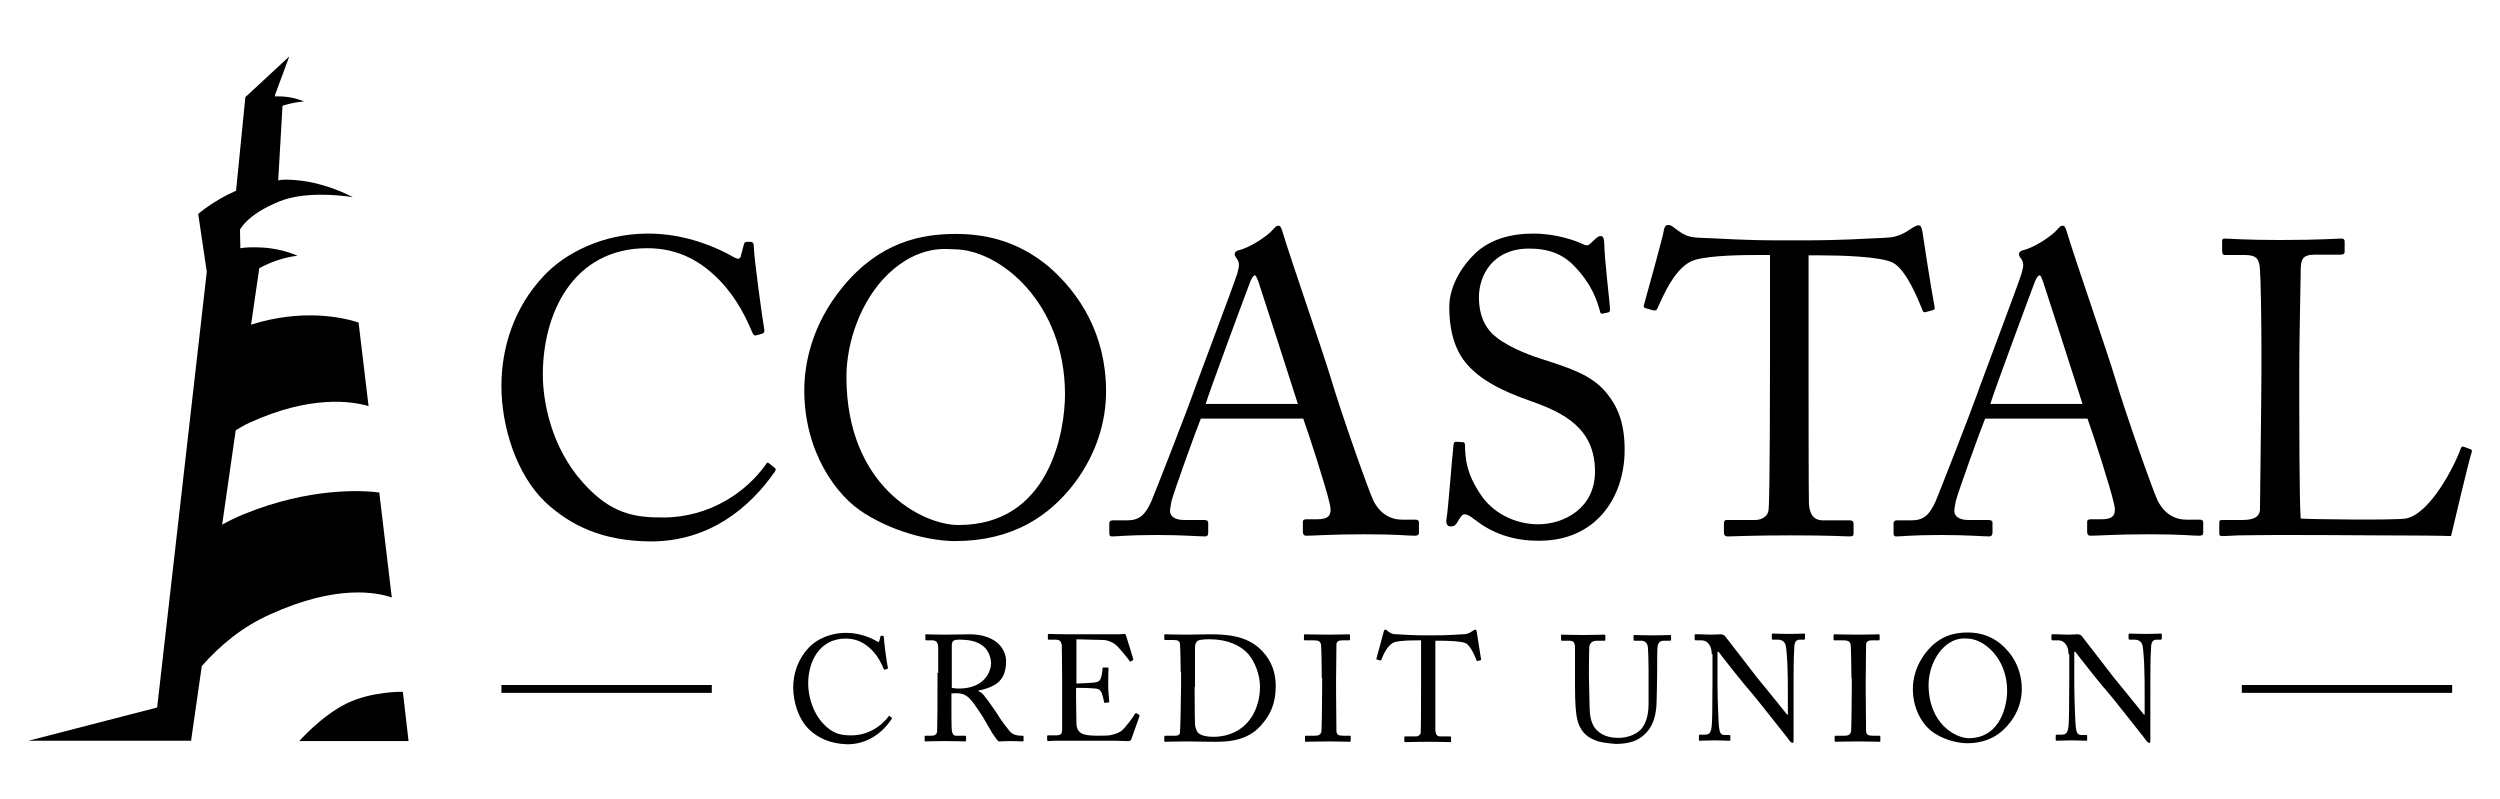
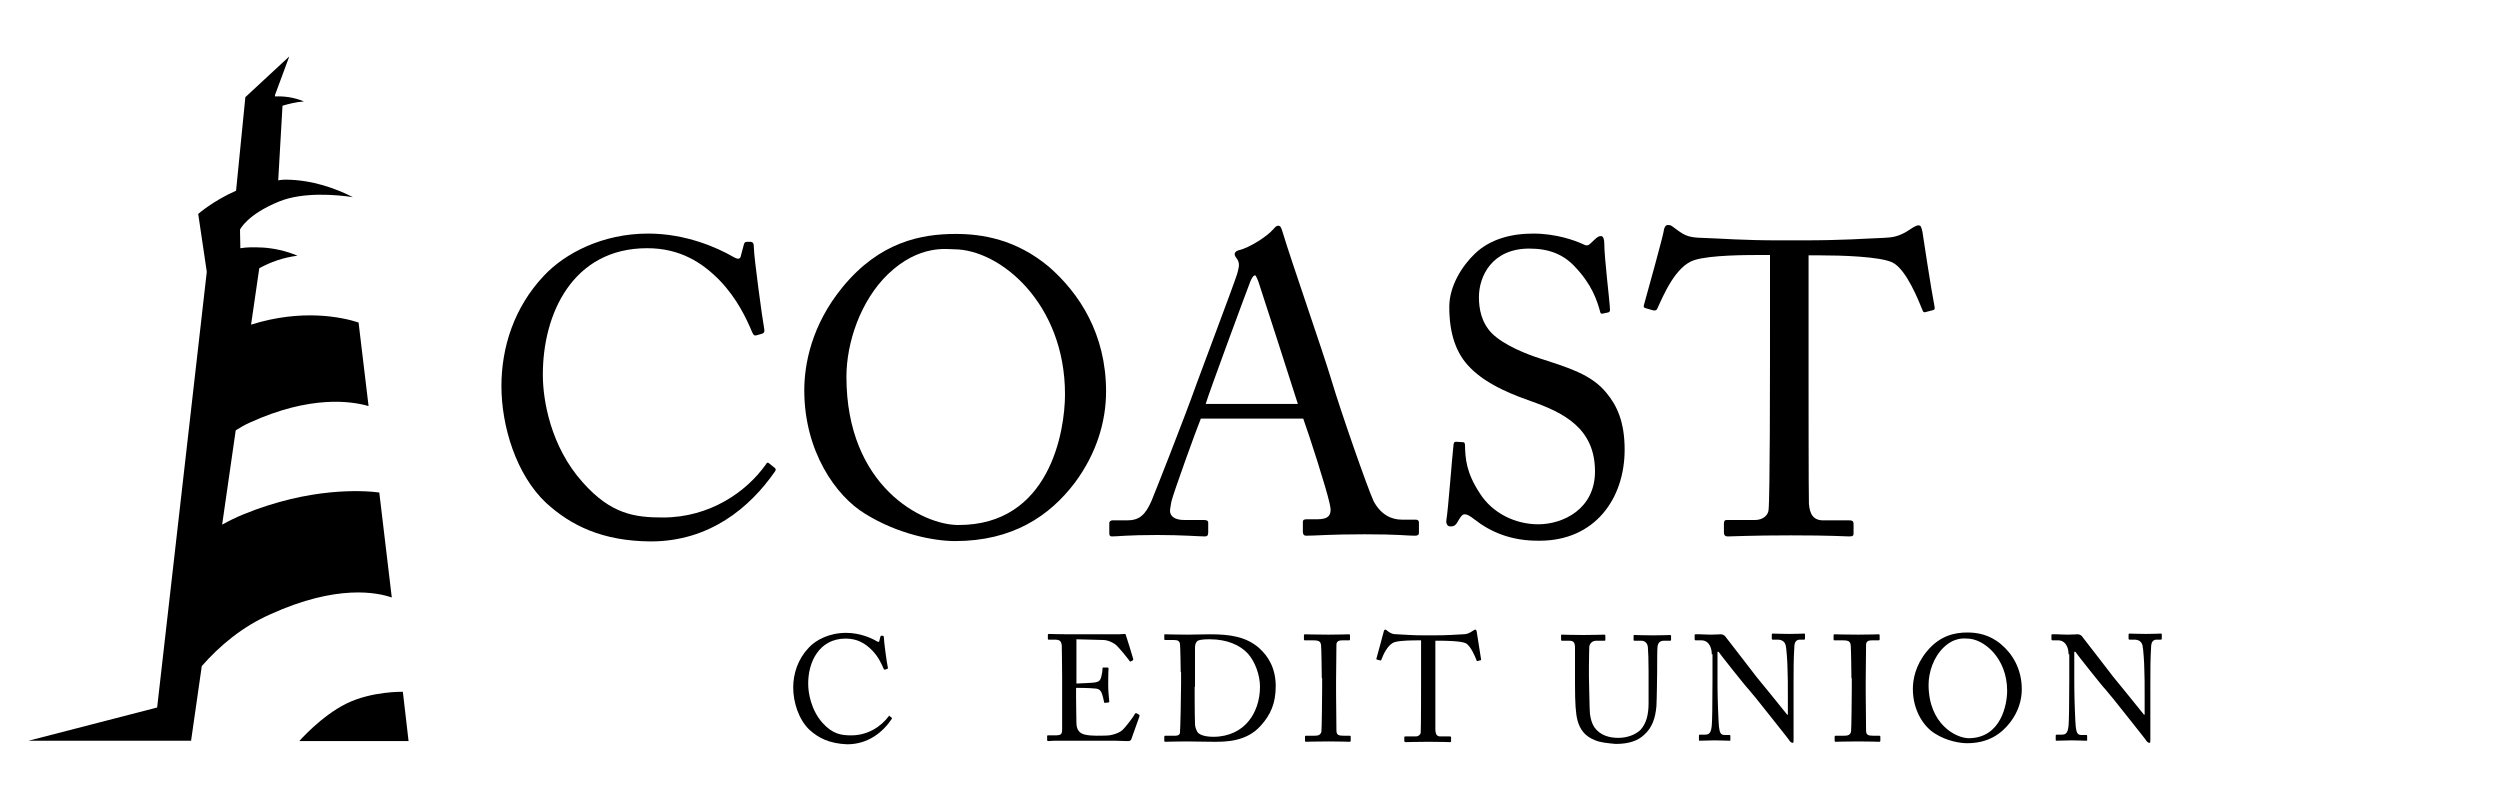
<svg xmlns="http://www.w3.org/2000/svg" version="1.1" id="Layer_1" x="0px" y="0px" width="700px" height="223.7px" viewBox="0 0 700 223.7" style="enable-background:new 0 0 700 223.7;" xml:space="preserve">
  <g>
    <g>
      <path d="M112.8,193.7c0,0-8.7-0.2-15.8,3.3c-7.1,3.5-13.2,10.5-13.2,10.5h30.6L112.8,193.7z" />
      <path d="M109.7,167.3l-3.5-29.4c-4.6-0.6-19.4-1.5-38,6.1c-2.2,0.9-4.2,1.9-6,2.9l3.8-26.4c1.3-0.8,2.6-1.6,4-2.2    c16.9-7.7,28.4-6,33.2-4.6l-2.8-23.4c-4.6-1.5-15.8-3.9-30.1,0.6l2.3-15.8c3.1-1.7,6.7-3,10.7-3.5c-3.3-1.4-6.7-2.1-9.9-2.3    l-0.3,0c-2-0.1-4-0.1-5.8,0.2l-0.1-5.2c0,0,1.9-4.2,11-7.9c6.7-2.7,16-1.9,20.6-1.2c-4.5-2.3-11.3-4.9-19-4.9    c-0.7,0-1.3,0.1-1.9,0.2l1.2-20.9c1.7-0.5,3.6-1,6-1.2c-2.9-1.2-5.6-1.5-8.1-1.4l0-0.4L81,15.8L68.7,27.2l-2.6,26.2    c-6.4,2.8-10.6,6.5-10.6,6.5l2.4,16.2l0,0L44,198.1l-36,9.3h35h0h0.1h10.4l3-20.9c5-5.7,11.3-11,19.2-14.5    C94.4,163.5,105.7,165.9,109.7,167.3" />
      <path d="M152.9,140.8c-8.4-7.9-12.5-21.5-12.5-32.7c0-10.8,3.5-22,11.9-30.9c5.9-6.3,16.4-11.8,29.2-11.8c10.6,0,19.4,4,23.6,6.4    c1.5,0.9,2.1,0.8,2.3,0l0.9-3.4c0.2-0.7,0.5-0.7,1.5-0.7s1.3,0.2,1.3,1.9c0,2.2,2.3,19.4,2.9,22.6c0.1,0.6,0,1-0.5,1.2l-1.7,0.5    c-0.6,0.1-0.8,0-1.2-0.9c-1.6-3.8-4.2-9.4-9.1-14.5c-4.9-5-11.1-9-20.3-9c-20.9,0-29.3,18.5-29.2,35.6c0,6.8,2.1,19.9,11.2,30    c7.9,8.9,14.6,9.8,22.4,9.8c13.2,0,23.4-7.2,28.8-14.8c0.3-0.6,0.6-0.7,0.9-0.4l1.5,1.2c0.3,0.2,0.6,0.5,0.2,1.1    c-7,10.1-18.3,19.6-34.8,19.6C168.7,151.5,159.9,147.2,152.9,140.8" />
      <path d="M298.2,110.4c0-25.5-18.2-40.6-31.1-40.6c-1.8,0-9.7-1.4-18.4,6.9C240.9,84.2,237,96,237,105.5    c0,30.7,21.3,41.5,31.3,41.5C293.9,147.1,298.2,120.8,298.2,110.4 M242.3,143.9c-8.3-5-17.1-17.6-17.1-34.6    c0-7.1,1.9-18.2,10.8-29c10.3-12.5,21.8-14.8,31.6-14.8c7.4,0,16.9,1.5,26.1,9.2c8.5,7.4,16,18.8,16,34.9c0,8.5-2.7,17.4-8.7,25.5    c-7.1,9.4-17.5,16.4-33.6,16.4C261.6,151.5,251.5,149.6,242.3,143.9" />
      <path d="M363.4,113.1c-1.1-3.5-10.5-32.7-11.1-34.4c-0.4-0.8-0.6-1.6-0.9-1.6c-0.5,0-0.9,0.8-1.3,1.7    c-0.6,1.5-11.7,31.4-12.5,34.3H363.4z M336.2,117.3c-1.2,2.9-7.6,20.6-8.2,23.1c-0.1,0.8-0.4,2-0.4,2.6c0,1.6,1.4,2.6,4,2.6h5.5    c0.8,0,1.2,0.2,1.2,0.8v2.7c0,0.8-0.3,1.1-0.9,1.1c-1.6,0-6.4-0.4-13.3-0.4c-8.5,0-11.1,0.4-12.7,0.4c-0.6,0-0.8-0.2-0.8-0.9v-2.8    c0-0.6,0.5-0.8,0.9-0.8h4.1c3.5,0,5.1-1.6,6.8-5.4c0.8-1.9,9.3-23.4,12.7-33c0.8-2.3,10.3-27.4,11.3-30.6c0.3-1.2,0.9-2.7,0.1-4    c-0.3-0.5-0.8-1-0.8-1.5c0-0.4,0.2-0.8,1-1.1c3.3-0.7,8.4-4.2,9.7-5.8c0.6-0.6,0.9-1.1,1.5-1.1c0.7,0,0.9,0.7,1.3,2    c2.2,7.4,11.3,33.5,13.5,40.9c2.7,9.1,10.3,30.8,11.9,34.2c2,3.8,5,5.2,7.9,5.2h3.9c0.7,0,0.9,0.4,0.9,0.8v2.9    c0,0.6-0.4,0.8-1.2,0.8c-2.1,0-4.5-0.4-14-0.4c-9.7,0-13.8,0.4-16.4,0.4c-0.6,0-0.9-0.4-0.9-1.1v-2.7c0-0.7,0.4-0.8,1.1-0.8h2.9    c3.3,0,4.3-1.2,3.5-4.4c-0.9-4.2-5.7-19.1-7.4-23.8H336.2z" />
      <path d="M412.8,145.4c-1.4-1.1-2.1-1.4-2.7-1.4c-0.7,0-1.2,0.8-1.9,2c-0.7,1.3-1.3,1.4-2.1,1.4c-0.7,0-1.3-0.6-1.1-1.9    c0.5-2.9,1.6-17.7,2-21.1c0.1-0.7,0.4-0.7,0.8-0.7l1.7,0.1c0.5,0,0.7,0.2,0.7,0.9c0.1,3.7,0.3,7.6,4.2,13.5    c3.5,5.5,9.9,8.6,16.3,8.6c7,0,15.9-4.3,15.9-14.8c0-12-8.6-16.4-18-19.7c-3.6-1.3-12-4.2-17-9.4c-3.8-3.8-5.8-9.3-5.8-17    c0-5.8,3.6-11.5,7.2-14.9c4.2-4,10-5.6,16.3-5.6c6.6,0,11.8,2,13.8,2.9c1.1,0.6,1.6,0.5,2.2-0.1l1.5-1.4c0.6-0.5,0.9-0.7,1.5-0.7    c0.6,0,0.9,0.9,0.9,2c0,4.1,1.5,16,1.6,18.5c0,0.6-0.1,0.8-0.6,0.9l-1.4,0.3c-0.3,0.1-0.6,0-0.7-0.3c-0.9-3.4-2.4-7.9-7.2-12.9    c-3.2-3.4-7.2-5-12.7-5c-10.4,0-14.1,7.7-14.1,13.6c0,3.3,0.7,7.1,3.6,10.1c3.4,3.4,9.9,5.9,13.3,7c8,2.6,14.6,4.5,18.8,9.7    c3,3.6,5.1,8.2,5.1,15.9c0,13.8-8.4,25.5-23.8,25.5C423.2,151.5,417.4,149,412.8,145.4" />
      <path d="M495.8,71.4h-2.9c-3.7,0-13.9,0-18.4,1.4c-5.3,1.6-8.7,9.8-10.4,13.5c-0.2,0.6-0.6,0.7-1.2,0.6l-2.1-0.6    c-0.3-0.1-0.7-0.2-0.5-0.9c1.2-4.2,5.3-19.2,5.5-20.5c0.2-1.5,0.7-1.9,1.2-1.9c0.6,0,0.9,0.1,1.4,0.5l1.5,1.1    c2.1,1.5,3.3,1.9,6.6,2c6.2,0.2,11.1,0.7,22,0.7h5.6c12.7,0,17.7-0.5,23.4-0.7c2.6-0.1,4.1-0.5,6.1-1.6l2.2-1.4    c0.6-0.3,0.9-0.5,1.4-0.5c0.6,0,0.8,0.4,1.1,1.9c0.2,1.4,2.4,15.9,3.4,21c0.1,0.6-0.1,0.8-0.7,0.9l-1.9,0.5    c-0.5,0.1-0.6,0-0.9-0.8c-0.9-2.2-4.4-11.2-8.3-13.1c-3.5-1.7-14.5-2-20.2-2h-3.3v33.2c0,1.6,0,34.3,0.1,36.3    c0.2,2.9,1.2,4.7,4,4.7h7.3c1.1,0,1.2,0.4,1.2,1.2v2.4c0,0.6-0.1,0.9-1.2,0.9c-1.2,0-4.9-0.3-16.3-0.3c-11.2,0-16.1,0.3-17.7,0.3    c-0.9,0-1.1-0.5-1.1-1.2v-2.2c0-0.8,0.1-1.2,0.8-1.2h7.9c2.3,0,3.7-1.4,3.8-2.8c0.4-3.4,0.4-39.2,0.4-41.4V71.4z" />
-       <path d="M583.1,113.1c-1.1-3.5-10.5-32.7-11.1-34.4c-0.3-0.8-0.6-1.6-0.9-1.6c-0.5,0-0.9,0.8-1.3,1.7    c-0.6,1.5-11.7,31.4-12.5,34.3H583.1z M555.8,117.3c-1.2,2.9-7.6,20.6-8.2,23.1c-0.1,0.8-0.4,2-0.4,2.6c0,1.6,1.4,2.6,4,2.6h5.5    c0.8,0,1.2,0.2,1.2,0.8v2.7c0,0.8-0.4,1.1-0.9,1.1c-1.6,0-6.4-0.4-13.3-0.4c-8.5,0-11.1,0.4-12.7,0.4c-0.6,0-0.8-0.2-0.8-0.9v-2.8    c0-0.6,0.5-0.8,0.9-0.8h4.1c3.5,0,5.1-1.6,6.8-5.4c0.8-1.9,9.3-23.4,12.7-33c0.8-2.3,10.3-27.4,11.3-30.6c0.3-1.2,0.9-2.7,0.1-4    c-0.4-0.5-0.8-1-0.8-1.5c0-0.4,0.2-0.8,1-1.1c3.3-0.7,8.4-4.2,9.7-5.8c0.6-0.6,0.9-1.1,1.5-1.1c0.7,0,0.9,0.7,1.3,2    c2.2,7.4,11.3,33.5,13.5,40.9c2.7,9.1,10.3,30.8,11.9,34.2c2,3.8,5,5.2,7.9,5.2h3.9c0.7,0,0.9,0.4,0.9,0.8v2.9    c0,0.6-0.3,0.8-1.2,0.8c-2.1,0-4.5-0.4-14-0.4c-9.7,0-13.8,0.4-16.4,0.4c-0.6,0-0.9-0.4-0.9-1.1v-2.7c0-0.7,0.4-0.8,1.1-0.8h2.9    c3.3,0,4.3-1.2,3.5-4.4c-0.9-4.2-5.7-19.1-7.4-23.8H555.8z" />
-       <path d="M633.2,97.5c0-7.5-0.2-19.8-0.4-21.9c-0.2-3-0.8-4.2-4.3-4.2h-5.5c-0.7,0-0.8-0.6-0.8-1.2v-2.6c0-0.6,0.1-0.8,0.8-0.8    c1.3,0,5.5,0.4,15.2,0.4c11.3,0,16.2-0.4,17.3-0.4c0.9,0,1,0.4,1,0.9v2.7c0,0.6-0.2,0.9-1.2,0.9h-7c-3.6,0-4.1,1.2-4.1,4.6    c0,1.5-0.4,19.1-0.4,27.3v10c0,2,0,27.2,0.4,32c2.6,0.2,25.7,0.5,29.3,0c6.9-1.1,13.9-15,15.5-19.6c0.2-0.5,0.5-0.7,0.9-0.5    l1.9,0.7c0.4,0.2,0.4,0.4,0.2,1.1c-0.4,0.8-5,20.1-5.7,23.2c-1.5-0.1-10.6-0.2-21-0.2c-10.4-0.1-21.8-0.1-28.1-0.1    c-4.6,0-7.9,0.1-10.4,0.1c-2.3,0.1-3.7,0.2-4.5,0.2c-0.8,0-0.9-0.2-0.9-0.8v-2.9c0-0.6,0.1-0.8,0.8-0.8h5.6c4.3,0,5-1.6,5-3.2    c0-2.2,0.4-31.3,0.4-38.4V97.5z" />
      <path d="M226.6,204.3c-3-2.9-4.5-7.7-4.5-11.8c0-3.9,1.3-7.9,4.3-11.1c2.1-2.3,5.9-4.2,10.5-4.2c3.8,0,7,1.4,8.5,2.3    c0.5,0.3,0.8,0.3,0.8,0l0.3-1.2c0.1-0.3,0.2-0.3,0.5-0.3c0.4,0,0.5,0.1,0.5,0.7c0,0.8,0.8,7,1.1,8.2c0,0.2,0,0.4-0.2,0.4l-0.6,0.2    c-0.2,0-0.3,0-0.4-0.3c-0.6-1.4-1.5-3.4-3.3-5.2c-1.8-1.8-4-3.2-7.3-3.2c-7.5,0-10.6,6.7-10.5,12.8c0,2.4,0.8,7.2,4,10.8    c2.9,3.2,5.3,3.5,8.1,3.5c4.7,0,8.4-2.6,10.4-5.3c0.1-0.2,0.2-0.3,0.3-0.1l0.5,0.4c0.1,0.1,0.2,0.2,0.1,0.4    c-2.5,3.7-6.6,7.1-12.5,7.1C232.2,208.2,229.1,206.6,226.6,204.3" />
-       <path d="M262.7,188.4c0-3.1,0-5.8,0-7c0-1.4-0.5-2.1-1.6-2.1h-1.7c-0.2,0-0.3-0.1-0.3-0.3v-1.1c0-0.2,0-0.3,0.3-0.3    c0.4,0,1.7,0.1,5.2,0.1c2.4,0,6.3-0.1,7-0.1c3.5,0,6.3,1.1,7.9,2.6c1.4,1.3,2.2,3.2,2.2,4.8c0,5.3-2.4,7.2-7.8,8.4v0.1    c1,0.4,1.6,1.1,1.9,1.6c0.5,0.5,3.5,4.8,3.8,5.4c0.2,0.4,2.9,4.2,3.7,4.8c0.9,0.6,1.8,0.7,3,0.7c0.3,0,0.3,0.2,0.3,0.3v0.9    c0,0.3,0,0.4-0.3,0.4c-0.3,0-1.4-0.1-3.3-0.1c-1.2,0-2.8,0.1-3.4,0.1c-0.5-0.4-1.4-1.8-1.8-2.4c-0.3-0.5-2.6-4.5-2.8-4.8    c-0.2-0.3-2.2-3.3-2.7-3.9c-1.1-1.3-2.1-2.4-4.5-2.4c-0.4,0-0.8,0-1.4,0.1v2.4c0,2.5,0,7.2,0.1,7.8c0.1,0.9,0.4,1.6,1.1,1.6h2.6    c0.3,0,0.3,0.1,0.3,0.3v0.9c0,0.3,0,0.4-0.5,0.4c-0.5,0-1.5-0.1-5.5-0.1c-3.8,0-4.8,0.1-5.3,0.1c-0.3,0-0.3-0.1-0.3-0.3v-1    c0-0.2,0-0.3,0.2-0.3h1.7c0.9,0,1.6-0.3,1.6-1.4c0.1-4.2,0.1-8.1,0.1-12.1V188.4z M266.5,192.6c0.6,0.1,1.1,0.2,1.9,0.2    c7.7,0,9.1-5.3,9.1-7c0-1.9-0.9-3.8-2.1-4.8c-1.6-1.3-3.5-1.9-7-1.9c-0.5,0-1.1,0.1-1.4,0.3c-0.3,0.2-0.5,0.7-0.5,1.3V192.6z" />
      <path d="M301.2,191.4c0.3,0,4.8-0.2,5.3-0.3c1.2-0.2,1.6-0.5,1.9-1.8c0.1-0.4,0.3-1.3,0.3-2.1c0-0.2,0.1-0.3,0.3-0.3l1.1,0    c0.2,0,0.3,0.2,0.3,0.3c-0.1,0.7-0.1,4.2-0.1,4.8c0,1.5,0.2,3.5,0.3,4.4c0,0.2-0.1,0.3-0.3,0.3l-0.9,0.1c-0.2,0-0.3-0.1-0.3-0.4    c-0.1-0.5-0.3-1.5-0.5-2c-0.3-0.9-0.7-1.5-1.8-1.6c-2-0.2-4.9-0.2-5.5-0.2v2.6c0,2.3,0.1,6.3,0.1,7.2c0,2.2,1.1,3,2.4,3.3    c0.8,0.2,2.1,0.3,3.1,0.3c0.7,0,2.8,0,3.7-0.1c0.7-0.1,2.6-0.5,3.7-1.5c0.5-0.4,2.9-3.4,3.4-4.4c0.1-0.2,0.3-0.4,0.5-0.3l0.7,0.4    c0.2,0.1,0.2,0.3,0.1,0.6l-2.2,6.2c-0.1,0.4-0.4,0.6-0.9,0.6c-0.2,0-1.1,0-3.7-0.1c-2.5,0-6.6,0-13.2,0c-1.6,0-2.7,0-3.6,0    c-0.9,0-1.4,0.1-1.8,0.1c-0.3,0-0.4-0.1-0.4-0.3v-1.1c0-0.2,0.1-0.2,0.4-0.2h1.7c1.9,0,2.1-0.3,2.1-1.9v-10v-4.1    c0-3.5-0.1-8.7-0.1-9.2c-0.2-1.3-0.6-1.6-2.1-1.6h-1.5c-0.2,0-0.3,0-0.3-0.3v-1.1c0-0.1,0.1-0.2,0.3-0.2c0.9,0,2.4,0.1,5.2,0.1    h1.8c4.2,0,8.3,0,12.5,0c0.7,0,1.5-0.1,1.7-0.1c0.2,0,0.3,0.1,0.3,0.2c0.2,0.6,2,6.3,2.1,6.8c0,0.2,0,0.3-0.1,0.4l-0.6,0.3    c-0.1,0.1-0.3,0-0.3-0.1c-0.1-0.2-3.2-4.2-4.2-4.8c-0.9-0.6-2.1-1.1-3.2-1.1l-7.5-0.2V191.4z" />
      <path d="M330.6,188.2c0-1.1-0.1-7.1-0.2-7.8c-0.1-1-0.7-1.2-1.8-1.2h-2.3c-0.2,0-0.3,0-0.3-0.3v-1.1c0-0.2,0.1-0.2,0.3-0.2    c0.5,0,2.4,0.1,6.2,0.1c1.1,0,5.3-0.1,6.3-0.1c5.4,0,10,0.6,13.7,3.8c2.7,2.4,4.7,5.8,4.7,10.7c0,4.8-1.4,8-4.2,11.1    c-4,4.5-9.8,4.5-13.1,4.5c-2.6,0-5.8-0.1-7.7-0.1c-3.7,0-5.3,0.1-5.9,0.1c-0.2,0-0.3-0.1-0.3-0.3v-1.1c0-0.2,0.1-0.3,0.3-0.3h2.8    c0.8,0,1.3-0.3,1.3-1c0.1-0.9,0.3-10.3,0.3-13.6V188.2z M334.5,192.3c0,0.5,0,7.7,0.1,10.3c0,0.8,0.2,1.5,0.7,2.4    c0.7,0.9,2.4,1.3,4.5,1.3c4.3,0,7.8-1.8,9.9-4.5c1.8-2.2,3.1-5.6,3.1-9.5c0-3.3-1.4-7.1-3.4-9.3c-2.2-2.4-5.9-4-10.6-4    c-0.9,0-2.6,0-3.4,0.4c-0.6,0.4-0.8,1.1-0.8,2c0,1.8,0,7.3,0,7.9V192.3z" />
      <path d="M370.1,189.9c0-1-0.1-8.6-0.2-9.2c-0.1-1-0.5-1.4-2.1-1.4h-2.4c-0.2,0-0.3-0.1-0.3-0.3v-1.1c0-0.2,0.1-0.3,0.3-0.3    c0.5,0,2.6,0.1,6.6,0.1c3.7,0,5.1-0.1,5.7-0.1c0.2,0,0.3,0.1,0.3,0.3v1.1c0,0.2-0.1,0.3-0.3,0.3h-2c-0.8,0-1.5,0.3-1.5,1.2    c0,0.4-0.1,9.7-0.1,10.2v3.2c0,0.4,0.1,10.1,0.1,10.6c0,1.3,0.6,1.5,2,1.5h1.7c0.2,0,0.3,0.1,0.3,0.3v1.1c0,0.2-0.1,0.3-0.4,0.3    c-0.5,0-2.2-0.1-5.8-0.1c-4,0-5.8,0.1-6.3,0.1c-0.2,0-0.3-0.1-0.3-0.3v-1.1c0-0.2,0.1-0.3,0.3-0.3h2.4c0.8,0,1.7-0.1,1.9-1.2    c0.1-0.6,0.2-9.7,0.2-11.9V189.9z" />
      <path d="M398.2,179.3h-1.1c-1.3,0-5,0-6.6,0.5c-1.9,0.6-3.2,3.5-3.7,4.9c-0.1,0.2-0.2,0.3-0.4,0.2l-0.8-0.2    c-0.1,0-0.3-0.1-0.2-0.3c0.4-1.5,1.9-6.9,2-7.4c0.1-0.5,0.3-0.7,0.4-0.7c0.2,0,0.3,0,0.5,0.2l0.5,0.4c0.8,0.5,1.2,0.7,2.4,0.7    c2.2,0.1,4,0.3,7.9,0.3h2c4.6,0,6.4-0.2,8.5-0.3c0.9,0,1.5-0.2,2.2-0.6l0.8-0.5c0.2-0.1,0.3-0.2,0.5-0.2c0.2,0,0.3,0.1,0.4,0.7    c0.1,0.5,0.9,5.7,1.2,7.6c0,0.2,0,0.3-0.3,0.3l-0.7,0.2c-0.2,0-0.2,0-0.3-0.3c-0.3-0.8-1.6-4-3-4.7c-1.3-0.6-5.2-0.7-7.3-0.7h-1.2    v12c0,0.6,0,12.4,0,13.1c0.1,1.1,0.4,1.7,1.4,1.7h2.6c0.4,0,0.4,0.1,0.4,0.4v0.9c0,0.2,0,0.3-0.4,0.3c-0.4,0-1.8-0.1-5.9-0.1    c-4,0-5.8,0.1-6.4,0.1c-0.3,0-0.4-0.2-0.4-0.4v-0.8c0-0.3,0-0.4,0.3-0.4h2.9c0.8,0,1.3-0.5,1.4-1c0.1-1.2,0.1-14.1,0.1-14.9V179.3    z" />
      <path d="M446.7,207.3c-2.9-1.1-4.3-3-5-5.6c-0.5-1.9-0.7-4.7-0.7-10.2v-10c0-1.5-0.3-2.1-1.6-2.1h-2c-0.3,0-0.3-0.1-0.3-0.4V178    c0-0.3,0-0.3,0.4-0.3c0.4,0,2.5,0.1,5.8,0.1c3.3,0,5.3-0.1,5.8-0.1c0.3,0,0.4,0.1,0.4,0.3v1.1c0,0.2,0,0.3-0.3,0.3H447    c-1.2,0-1.9,0.8-2,1.7c0,0.4-0.1,3.3-0.1,5.5v2.8c0,2.2,0.2,7.6,0.2,8.9c0,1.9,0.4,3.9,1.3,5.3c1.6,2.3,4.2,3,6.7,3    c2.4,0,4.8-0.8,6.3-2.3c1.6-1.8,2.2-4.3,2.2-7.4v-9c0-3.2-0.1-5.6-0.2-6.7c-0.1-1.1-0.8-1.8-1.9-1.8h-1.8c-0.3,0-0.3-0.1-0.3-0.3    v-1c0-0.2,0-0.3,0.3-0.3c0.4,0,2.4,0.1,5.2,0.1c2.9,0,4.2-0.1,4.6-0.1s0.4,0.2,0.4,0.3v0.9c0,0.3,0,0.4-0.3,0.4h-1.7    c-1.6,0-1.7,1.2-1.8,1.7c-0.1,0.4-0.1,6.4-0.1,7c0,0.6-0.1,7.9-0.2,9.6c-0.3,3.4-1.2,6.1-3.5,8.1c-1.7,1.6-4.2,2.5-7.9,2.5    C450.2,208.1,448.1,207.9,446.7,207.3" />
      <path d="M479.3,183.2c0-2.5-1.3-3.9-2.8-3.9l-1.7,0c-0.2,0-0.3-0.2-0.3-0.3v-1.1c0-0.2,0-0.3,0.3-0.3s0.5,0,1.2,0    c0.6,0,1.6,0.1,3,0.1c1.4,0,2.3-0.1,2.8-0.1c0.5,0,0.9,0.2,1.2,0.5c0.2,0.3,8.4,10.8,8.8,11.4c0.5,0.6,7.6,9.3,8.6,10.6h0.2v-5    c0-3.7,0-5.8-0.1-7.9c0-1.6-0.3-5.8-0.5-6.5c-0.3-1.1-1.1-1.6-2.3-1.6h-1.3c-0.2,0-0.3-0.1-0.3-0.3v-1.1c0-0.2,0.1-0.3,0.3-0.3    c0.6,0,1.9,0.1,4.6,0.1c2.5,0,3.5-0.1,4.1-0.1c0.3,0,0.3,0.1,0.3,0.3v1.1c0,0.2-0.1,0.3-0.3,0.3H504c-1.1,0-1.6,0.7-1.6,2.3    c-0.2,2.8-0.2,7-0.2,9.7V207c0,0.6,0,1-0.2,1c-0.5,0-0.9-0.5-1-0.7c0-0.1-2.5-3.2-5.1-6.5c-2.9-3.7-6-7.5-6.3-7.8    c-0.5-0.4-8.2-10.1-8.4-10.5h-0.3v9.3c0,3.9,0.3,10.8,0.4,11.6c0.2,1.6,0.4,2.4,1.6,2.4h1.3c0.3,0,0.3,0.1,0.3,0.4v0.9    c0,0.3,0,0.3-0.3,0.3c-0.4,0-2.9-0.1-4.1-0.1c-0.9,0-3.8,0.1-4.2,0.1c-0.2,0-0.2-0.1-0.2-0.3v-1.1c0-0.1,0-0.3,0.3-0.3h1.4    c1.2,0,1.7-0.5,1.9-2.6c0.1-0.8,0.2-5.6,0.2-13.1V183.2z" />
      <path d="M518.4,189.9c0-1-0.1-8.6-0.2-9.2c-0.1-1-0.5-1.4-2.1-1.4h-2.4c-0.2,0-0.3-0.1-0.3-0.3v-1.1c0-0.2,0.1-0.3,0.3-0.3    c0.5,0,2.6,0.1,6.6,0.1c3.7,0,5.1-0.1,5.7-0.1c0.2,0,0.3,0.1,0.3,0.3v1.1c0,0.2-0.1,0.3-0.3,0.3h-2c-0.8,0-1.5,0.3-1.5,1.2    c0,0.4-0.1,9.7-0.1,10.2v3.2c0,0.4,0.1,10.1,0.1,10.6c0,1.3,0.6,1.5,2,1.5h1.7c0.2,0,0.3,0.1,0.3,0.3v1.1c0,0.2-0.1,0.3-0.4,0.3    c-0.5,0-2.2-0.1-5.8-0.1c-4,0-5.8,0.1-6.3,0.1c-0.2,0-0.3-0.1-0.3-0.3v-1.1c0-0.2,0.1-0.3,0.3-0.3h2.4c0.8,0,1.7-0.1,1.9-1.2    c0.1-0.6,0.2-9.7,0.2-11.9V189.9z" />
      <path d="M541.8,205.4c-3-1.8-6.2-6.3-6.2-12.5c0-2.6,0.7-6.6,3.9-10.5c3.7-4.5,7.9-5.3,11.4-5.3c2.6,0,6.1,0.5,9.4,3.3    c3.1,2.6,5.8,6.8,5.8,12.6c0,3.1-1,6.3-3.2,9.2c-2.6,3.4-6.3,5.9-12.1,5.9C548.8,208.1,545.1,207.5,541.8,205.4 M562,193.4    c0-9.2-6.6-14.6-11.2-14.6c-0.6,0-3.5-0.5-6.6,2.5c-2.8,2.7-4.2,6.9-4.2,10.4c0,11.1,7.7,15,11.3,15    C560.4,206.6,562,197.1,562,193.4" />
      <path d="M579.2,183.2c0-2.5-1.3-3.9-2.8-3.9l-1.7,0c-0.2,0-0.3-0.2-0.3-0.3v-1.1c0-0.2,0-0.3,0.3-0.3c0.2,0,0.5,0,1.2,0    c0.6,0,1.6,0.1,3,0.1s2.3-0.1,2.8-0.1c0.5,0,0.9,0.2,1.2,0.5c0.2,0.3,8.4,10.8,8.8,11.4c0.5,0.6,7.6,9.3,8.6,10.6h0.2v-5    c0-3.7,0-5.8-0.1-7.9c0-1.6-0.3-5.8-0.5-6.5c-0.3-1.1-1.1-1.6-2.3-1.6h-1.3c-0.2,0-0.3-0.1-0.3-0.3v-1.1c0-0.2,0.1-0.3,0.3-0.3    c0.6,0,1.9,0.1,4.6,0.1c2.5,0,3.5-0.1,4.1-0.1c0.3,0,0.3,0.1,0.3,0.3v1.1c0,0.2-0.1,0.3-0.3,0.3h-1.1c-1.1,0-1.6,0.7-1.6,2.3    c-0.2,2.8-0.2,7-0.2,9.7V207c0,0.6,0,1-0.2,1c-0.5,0-0.9-0.5-1-0.7c0-0.1-2.5-3.2-5.1-6.5c-2.9-3.7-6-7.5-6.3-7.8    c-0.5-0.4-8.2-10.1-8.4-10.5h-0.3v9.3c0,3.9,0.3,10.8,0.4,11.6c0.2,1.6,0.4,2.4,1.6,2.4h1.3c0.3,0,0.3,0.1,0.3,0.4v0.9    c0,0.3,0,0.3-0.3,0.3c-0.4,0-2.9-0.1-4.1-0.1c-0.9,0-3.8,0.1-4.2,0.1c-0.2,0-0.2-0.1-0.2-0.3v-1.1c0-0.1,0-0.3,0.3-0.3h1.4    c1.2,0,1.7-0.5,1.9-2.6c0.1-0.8,0.2-5.6,0.2-13.1V183.2z" />
    </g>
-     <rect x="140.4" y="191.8" width="58.9" height="2.2" />
-     <rect x="627.7" y="191.8" width="58.9" height="2.2" />
  </g>
</svg>